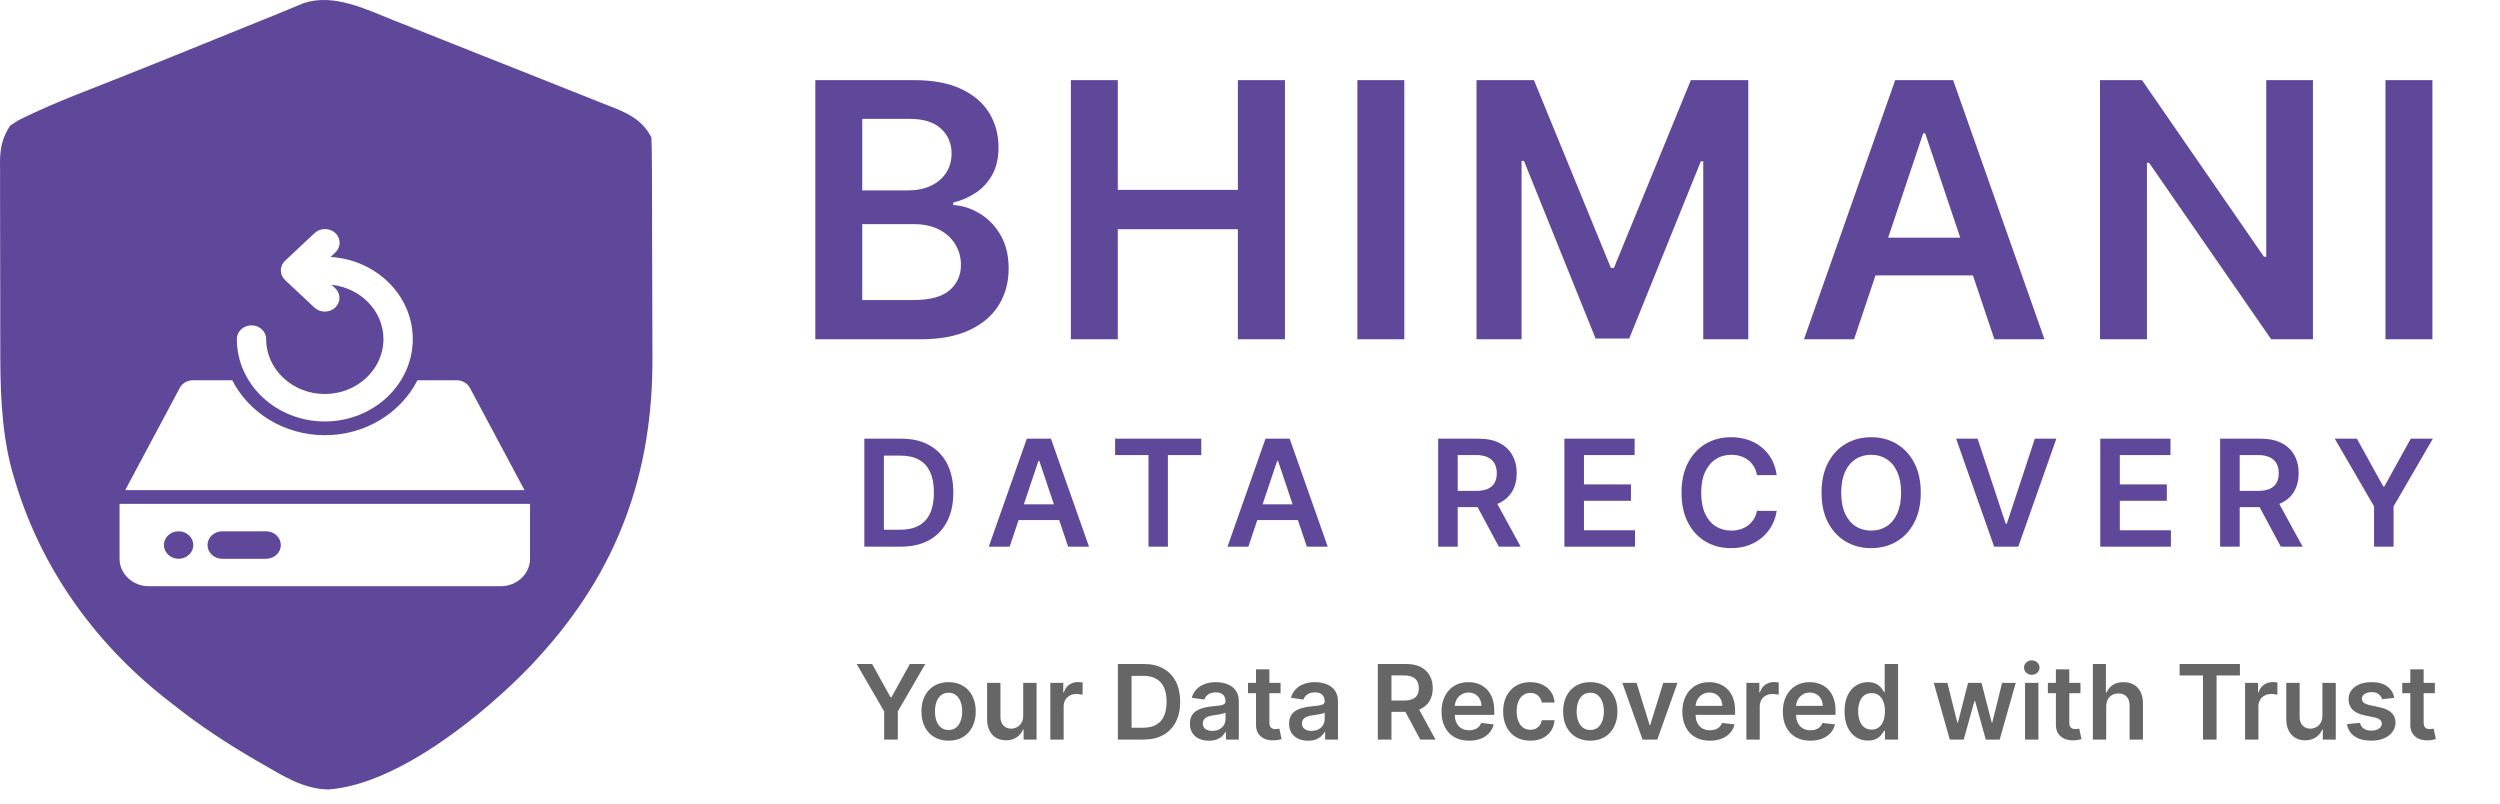
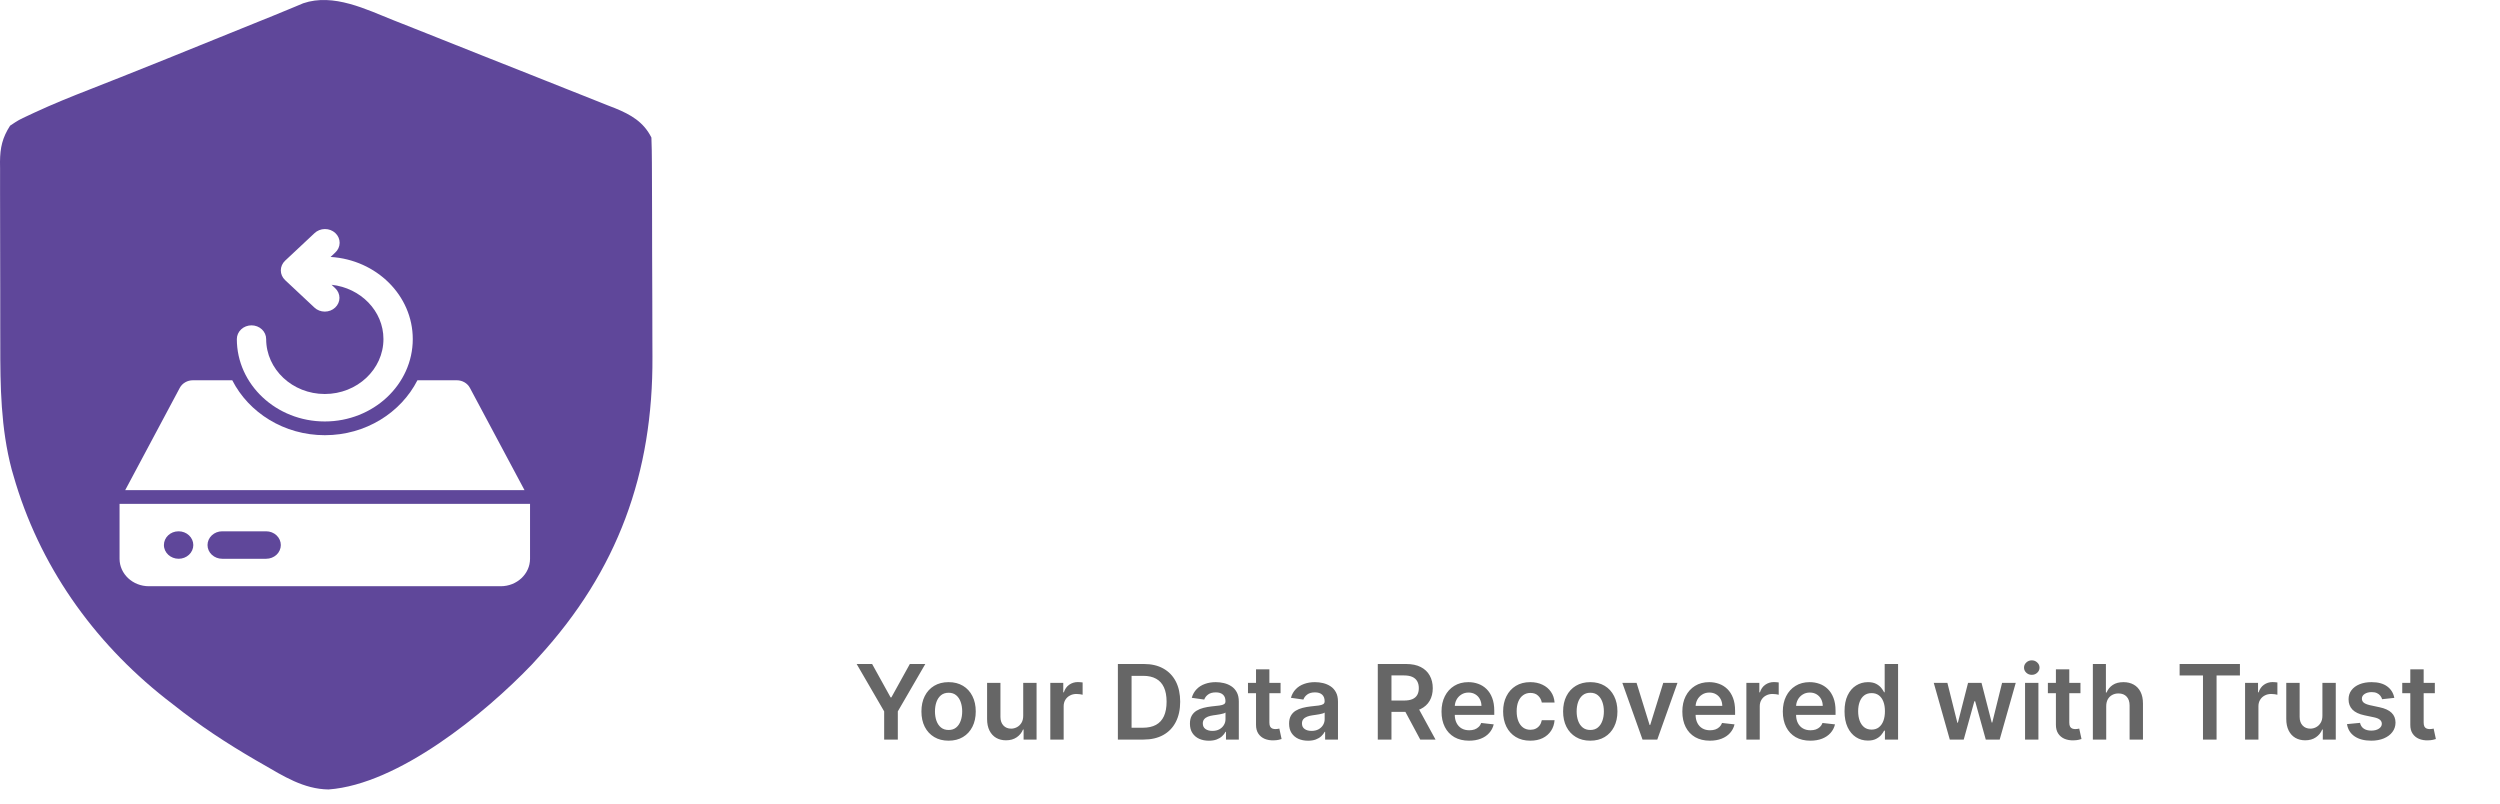
<svg xmlns="http://www.w3.org/2000/svg" width="140" height="45" viewBox="0 0 140 45" fill="none">
  <path d="M22.066 1.146C22.284 1.232 22.284 1.232 22.505 1.319C22.978 1.506 23.451 1.694 23.924 1.882C24.168 1.979 24.168 1.979 24.416 2.078C25.275 2.419 26.133 2.76 26.99 3.103C27.875 3.456 28.76 3.806 29.646 4.155C30.329 4.426 31.012 4.698 31.694 4.97C32.02 5.1 32.346 5.229 32.673 5.358C33.13 5.538 33.585 5.72 34.04 5.903C34.174 5.955 34.309 6.008 34.447 6.061C35.319 6.417 36.039 6.824 36.479 7.703C36.497 8.173 36.505 8.638 36.506 9.108C36.507 9.253 36.508 9.399 36.508 9.549C36.511 10.033 36.512 10.517 36.513 11.001C36.514 11.339 36.515 11.678 36.516 12.016C36.517 12.728 36.519 13.44 36.519 14.152C36.52 15.055 36.524 15.959 36.529 16.862C36.532 17.563 36.533 18.263 36.533 18.964C36.533 19.297 36.535 19.629 36.537 19.961C36.577 26.505 34.589 31.964 30.161 36.8C30.036 36.937 29.911 37.074 29.783 37.215C27.147 39.968 22.307 43.925 18.397 44.21C17.007 44.191 15.87 43.463 14.698 42.786C14.572 42.714 14.447 42.642 14.318 42.568C12.703 41.629 11.172 40.625 9.709 39.461C9.486 39.288 9.486 39.288 9.257 39.111C5.194 35.9 2.178 31.629 0.752 26.627C0.72 26.517 0.688 26.406 0.655 26.293C0.043 23.978 0.014 21.635 0.016 19.258C0.015 18.936 0.014 18.614 0.014 18.292C0.012 17.622 0.012 16.952 0.013 16.283C0.014 15.426 0.011 14.569 0.008 13.712C0.005 13.049 0.005 12.386 0.005 11.723C0.005 11.407 0.005 11.091 0.003 10.775C0.001 10.334 0.002 9.893 0.004 9.452C0.003 9.323 0.001 9.194 0 9.061C0.008 8.263 0.133 7.711 0.565 7.038C1.047 6.717 1.047 6.717 1.625 6.448C1.729 6.4 1.832 6.351 1.939 6.301C2.958 5.828 3.997 5.408 5.043 5.001C5.476 4.831 5.907 4.66 6.339 4.489C6.515 4.42 6.515 4.42 6.694 4.35C8.466 3.65 10.23 2.931 11.996 2.216C12.504 2.01 13.012 1.805 13.521 1.599C13.828 1.475 14.136 1.35 14.443 1.226C14.722 1.113 15.001 1 15.28 0.888C15.569 0.771 15.857 0.652 16.144 0.532C16.29 0.471 16.436 0.411 16.586 0.349C16.716 0.294 16.846 0.239 16.981 0.183C18.675 -0.394 20.503 0.523 22.066 1.146Z" fill="#5F479A" />
  <g filter="url(#filter0_d_2134_1668)">
    <path d="M18.512 11.895L18.769 11.654C18.848 11.583 18.91 11.498 18.953 11.405C18.996 11.311 19.019 11.21 19.02 11.108C19.021 11.006 19 10.904 18.959 10.81C18.917 10.715 18.857 10.63 18.779 10.557C18.702 10.485 18.611 10.428 18.51 10.389C18.409 10.351 18.301 10.331 18.192 10.332C18.083 10.333 17.975 10.354 17.875 10.395C17.775 10.435 17.684 10.493 17.608 10.567L15.966 12.105C15.812 12.249 15.726 12.445 15.726 12.649C15.726 12.852 15.812 13.048 15.966 13.192L17.608 14.73C17.684 14.802 17.775 14.859 17.875 14.898C17.974 14.936 18.081 14.956 18.189 14.956C18.297 14.956 18.404 14.936 18.503 14.898C18.603 14.859 18.693 14.802 18.769 14.73C18.923 14.586 19.01 14.39 19.01 14.187C19.01 13.983 18.923 13.787 18.769 13.643L18.567 13.453C20.198 13.631 21.473 14.919 21.473 16.494C21.473 18.19 20 19.57 18.189 19.57C16.378 19.57 14.905 18.19 14.905 16.494C14.905 16.29 14.819 16.094 14.665 15.95C14.511 15.806 14.302 15.725 14.084 15.725C13.866 15.725 13.657 15.806 13.504 15.95C13.35 16.094 13.263 16.29 13.263 16.494C13.263 19.038 15.472 21.108 18.189 21.108C20.905 21.108 23.115 19.038 23.115 16.494C23.115 14.052 21.078 12.052 18.512 11.895ZM28.861 25.721H6.695V28.798C6.695 29.646 7.432 30.335 8.337 30.335H28.04C28.946 30.335 29.682 29.646 29.682 28.798V25.721H28.861ZM10.004 28.797C9.551 28.797 9.179 28.454 9.179 28.029C9.179 27.603 9.542 27.259 9.996 27.259H10.004C10.222 27.259 10.43 27.34 10.584 27.485C10.738 27.629 10.825 27.825 10.825 28.029C10.825 28.233 10.738 28.428 10.584 28.572C10.43 28.716 10.222 28.797 10.004 28.797ZM14.905 28.797H12.442C12.224 28.797 12.015 28.716 11.861 28.572C11.708 28.428 11.621 28.233 11.621 28.029C11.621 27.825 11.708 27.629 11.861 27.485C12.015 27.34 12.224 27.259 12.442 27.259H14.905C15.123 27.259 15.332 27.34 15.486 27.485C15.639 27.629 15.726 27.825 15.726 28.029C15.726 28.233 15.639 28.428 15.486 28.572C15.332 28.716 15.123 28.797 14.905 28.797Z" fill="white" />
    <path d="M26.314 19.226C26.246 19.098 26.141 18.991 26.012 18.916C25.882 18.841 25.733 18.801 25.58 18.801H23.376C22.451 20.616 20.478 21.877 18.192 21.877C15.905 21.877 13.932 20.616 13.007 18.801H10.803C10.65 18.801 10.501 18.84 10.371 18.916C10.241 18.991 10.136 19.098 10.068 19.226L7.012 24.953H29.372L26.314 19.226Z" fill="white" />
  </g>
-   <path d="M45.658 19V4.489H51.213C52.261 4.489 53.133 4.654 53.827 4.985C54.526 5.311 55.048 5.757 55.393 6.324C55.743 6.891 55.917 7.533 55.917 8.251C55.917 8.842 55.804 9.347 55.577 9.768C55.351 10.183 55.046 10.521 54.663 10.781C54.281 11.041 53.853 11.227 53.381 11.341V11.482C53.896 11.511 54.389 11.669 54.862 11.957C55.339 12.241 55.728 12.642 56.031 13.162C56.333 13.681 56.484 14.309 56.484 15.046C56.484 15.797 56.303 16.473 55.939 17.073C55.575 17.668 55.027 18.138 54.295 18.483C53.563 18.828 52.642 19 51.532 19H45.658ZM48.286 16.803H51.114C52.068 16.803 52.755 16.622 53.175 16.258C53.601 15.889 53.813 15.417 53.813 14.841C53.813 14.411 53.707 14.024 53.494 13.679C53.282 13.329 52.979 13.055 52.587 12.857C52.195 12.654 51.728 12.552 51.184 12.552H48.286V16.803ZM48.286 10.661H50.887C51.34 10.661 51.749 10.578 52.113 10.412C52.476 10.242 52.762 10.004 52.97 9.697C53.182 9.385 53.289 9.017 53.289 8.592C53.289 8.029 53.09 7.567 52.694 7.203C52.302 6.839 51.718 6.657 50.944 6.657H48.286V10.661ZM59.968 19V4.489H62.597V10.632H69.321V4.489H71.957V19H69.321V12.836H62.597V19H59.968ZM78.642 4.489V19H76.013V4.489H78.642ZM82.685 4.489H85.902L90.21 15.004H90.38L94.688 4.489H97.905V19H95.382V9.031H95.248L91.237 18.957H89.353L85.342 9.01H85.208V19H82.685V4.489ZM103.828 19H101.022L106.131 4.489H109.376L114.491 19H111.686L107.81 7.465H107.697L103.828 19ZM103.92 13.31H111.572V15.422H103.92V13.31ZM129.525 4.489V19H127.186L120.349 9.116H120.229V19H117.6V4.489H119.952L126.783 14.38H126.91V4.489H129.525ZM136.215 4.489V19H133.586V4.489H136.215Z" fill="#5F479A" />
-   <path d="M50.452 30.613H48.403V24.567H50.493C51.093 24.567 51.609 24.688 52.04 24.93C52.473 25.17 52.806 25.516 53.038 25.966C53.27 26.417 53.386 26.956 53.386 27.584C53.386 28.214 53.269 28.755 53.035 29.208C52.803 29.661 52.467 30.008 52.028 30.25C51.591 30.492 51.066 30.613 50.452 30.613ZM49.498 29.666H50.399C50.82 29.666 51.171 29.589 51.453 29.435C51.734 29.28 51.946 29.049 52.087 28.742C52.229 28.433 52.3 28.047 52.3 27.584C52.3 27.122 52.229 26.738 52.087 26.433C51.946 26.126 51.736 25.897 51.458 25.745C51.183 25.591 50.84 25.515 50.431 25.515H49.498V29.666ZM56.541 30.613H55.372L57.501 24.567H58.853L60.984 30.613H59.815L58.2 25.807H58.153L56.541 30.613ZM56.58 28.243H59.768V29.122H56.58V28.243ZM62.447 25.485V24.567H67.271V25.485H65.402V30.613H64.316V25.485H62.447ZM69.909 30.613H68.74L70.869 24.567H72.221L74.353 30.613H73.184L71.569 25.807H71.522L69.909 30.613ZM69.948 28.243H73.136V29.122H69.948V28.243ZM80.537 30.613V24.567H82.804C83.268 24.567 83.658 24.648 83.973 24.809C84.29 24.971 84.529 25.197 84.69 25.488C84.854 25.777 84.936 26.115 84.936 26.501C84.936 26.889 84.853 27.225 84.688 27.511C84.524 27.794 84.283 28.013 83.964 28.169C83.645 28.322 83.254 28.399 82.789 28.399H81.174V27.49H82.642C82.913 27.49 83.136 27.452 83.309 27.378C83.482 27.301 83.61 27.19 83.693 27.044C83.777 26.896 83.82 26.715 83.82 26.501C83.82 26.286 83.777 26.103 83.693 25.952C83.608 25.798 83.479 25.682 83.306 25.603C83.133 25.523 82.909 25.482 82.636 25.482H81.632V30.613H80.537ZM83.66 27.874L85.157 30.613H83.935L82.464 27.874H83.66ZM87.606 30.613V24.567H91.539V25.485H88.702V27.127H91.335V28.045H88.702V29.695H91.562V30.613H87.606ZM99.494 26.607H98.39C98.359 26.426 98.3 26.266 98.216 26.126C98.131 25.984 98.026 25.864 97.9 25.766C97.774 25.667 97.63 25.593 97.469 25.544C97.31 25.493 97.137 25.468 96.952 25.468C96.624 25.468 96.332 25.55 96.079 25.715C95.825 25.879 95.626 26.119 95.482 26.436C95.338 26.751 95.267 27.136 95.267 27.59C95.267 28.053 95.338 28.442 95.482 28.759C95.628 29.074 95.826 29.312 96.079 29.474C96.332 29.633 96.623 29.713 96.949 29.713C97.13 29.713 97.3 29.689 97.457 29.642C97.617 29.593 97.759 29.521 97.885 29.427C98.013 29.332 98.12 29.216 98.207 29.078C98.296 28.94 98.357 28.783 98.39 28.606L99.494 28.612C99.453 28.899 99.363 29.169 99.226 29.421C99.09 29.672 98.912 29.895 98.691 30.088C98.471 30.279 98.213 30.428 97.918 30.537C97.623 30.643 97.295 30.696 96.935 30.696C96.403 30.696 95.929 30.573 95.512 30.327C95.094 30.081 94.766 29.726 94.526 29.261C94.285 28.797 94.165 28.24 94.165 27.59C94.165 26.939 94.286 26.382 94.528 25.919C94.771 25.455 95.1 25.099 95.517 24.853C95.935 24.607 96.407 24.484 96.935 24.484C97.271 24.484 97.584 24.532 97.873 24.626C98.163 24.721 98.421 24.859 98.647 25.042C98.873 25.224 99.059 25.446 99.205 25.71C99.353 25.971 99.449 26.27 99.494 26.607ZM107.563 27.59C107.563 28.242 107.441 28.8 107.197 29.264C106.954 29.727 106.624 30.081 106.205 30.327C105.787 30.573 105.314 30.696 104.785 30.696C104.255 30.696 103.781 30.573 103.362 30.327C102.944 30.079 102.614 29.724 102.37 29.261C102.127 28.797 102.006 28.24 102.006 27.59C102.006 26.939 102.127 26.382 102.37 25.919C102.614 25.455 102.944 25.099 103.362 24.853C103.781 24.607 104.255 24.484 104.785 24.484C105.314 24.484 105.787 24.607 106.205 24.853C106.624 25.099 106.954 25.455 107.197 25.919C107.441 26.382 107.563 26.939 107.563 27.59ZM106.461 27.59C106.461 27.132 106.39 26.745 106.246 26.43C106.104 26.113 105.907 25.874 105.655 25.712C105.403 25.549 105.113 25.468 104.785 25.468C104.456 25.468 104.166 25.549 103.914 25.712C103.662 25.874 103.464 26.113 103.32 26.43C103.178 26.745 103.108 27.132 103.108 27.59C103.108 28.049 103.178 28.436 103.32 28.753C103.464 29.068 103.662 29.307 103.914 29.471C104.166 29.632 104.456 29.713 104.785 29.713C105.113 29.713 105.403 29.632 105.655 29.471C105.907 29.307 106.104 29.068 106.246 28.753C106.39 28.436 106.461 28.049 106.461 27.59ZM110.745 24.567L112.319 29.326H112.381L113.951 24.567H115.156L113.024 30.613H111.672L109.543 24.567H110.745ZM117.615 30.613V24.567H121.547V25.485H118.71V27.127H121.343V28.045H118.71V29.695H121.571V30.613H117.615ZM124.327 30.613V24.567H126.595C127.059 24.567 127.449 24.648 127.764 24.809C128.081 24.971 128.32 25.197 128.481 25.488C128.644 25.777 128.726 26.115 128.726 26.501C128.726 26.889 128.643 27.225 128.478 27.511C128.315 27.794 128.074 28.013 127.755 28.169C127.436 28.322 127.044 28.399 126.58 28.399H124.965V27.49H126.432C126.704 27.49 126.926 27.452 127.099 27.378C127.273 27.301 127.401 27.19 127.483 27.044C127.568 26.896 127.61 26.715 127.61 26.501C127.61 26.286 127.568 26.103 127.483 25.952C127.399 25.798 127.27 25.682 127.096 25.603C126.923 25.523 126.7 25.482 126.426 25.482H125.423V30.613H124.327ZM127.451 27.874L128.948 30.613H127.725L126.255 27.874H127.451ZM130.748 24.567H131.985L133.464 27.242H133.523L135.002 24.567H136.239L134.04 28.358V30.613H132.948V28.358L130.748 24.567Z" fill="#5F479A" />
  <path d="M47.973 37.184H48.839L49.875 39.056H49.916L50.951 37.184H51.817L50.278 39.837V41.416H49.513V39.837L47.973 37.184ZM53.121 41.478C52.811 41.478 52.542 41.41 52.315 41.273C52.087 41.137 51.911 40.946 51.786 40.701C51.662 40.456 51.6 40.169 51.6 39.841C51.6 39.513 51.662 39.226 51.786 38.98C51.911 38.733 52.087 38.541 52.315 38.405C52.542 38.269 52.811 38.2 53.121 38.2C53.431 38.2 53.699 38.269 53.927 38.405C54.154 38.541 54.33 38.733 54.454 38.98C54.579 39.226 54.642 39.513 54.642 39.841C54.642 40.169 54.579 40.456 54.454 40.701C54.33 40.946 54.154 41.137 53.927 41.273C53.699 41.41 53.431 41.478 53.121 41.478ZM53.125 40.879C53.293 40.879 53.433 40.833 53.546 40.74C53.659 40.647 53.743 40.521 53.798 40.364C53.855 40.207 53.883 40.032 53.883 39.839C53.883 39.645 53.855 39.469 53.798 39.312C53.743 39.154 53.659 39.028 53.546 38.934C53.433 38.84 53.293 38.794 53.125 38.794C52.953 38.794 52.809 38.84 52.695 38.934C52.582 39.028 52.497 39.154 52.441 39.312C52.386 39.469 52.358 39.645 52.358 39.839C52.358 40.032 52.386 40.207 52.441 40.364C52.497 40.521 52.582 40.647 52.695 40.74C52.809 40.833 52.953 40.879 53.125 40.879ZM57.3 40.081V38.242H58.048V41.416H57.322V40.852H57.289C57.218 41.03 57.1 41.175 56.936 41.288C56.773 41.401 56.573 41.457 56.335 41.457C56.127 41.457 55.943 41.411 55.783 41.319C55.624 41.225 55.501 41.09 55.411 40.912C55.321 40.733 55.277 40.516 55.277 40.263V38.242H56.025V40.147C56.025 40.348 56.08 40.508 56.19 40.627C56.3 40.745 56.445 40.804 56.624 40.804C56.734 40.804 56.841 40.777 56.944 40.724C57.048 40.67 57.132 40.59 57.199 40.484C57.266 40.377 57.3 40.242 57.3 40.081ZM58.817 41.416V38.242H59.543V38.771H59.576C59.633 38.588 59.733 38.446 59.873 38.347C60.015 38.247 60.177 38.196 60.359 38.196C60.4 38.196 60.446 38.198 60.497 38.203C60.55 38.205 60.593 38.21 60.627 38.217V38.905C60.596 38.894 60.545 38.885 60.477 38.876C60.409 38.867 60.344 38.862 60.28 38.862C60.144 38.862 60.021 38.891 59.913 38.951C59.805 39.008 59.72 39.089 59.658 39.192C59.596 39.296 59.565 39.415 59.565 39.55V41.416H58.817ZM64.035 41.416H62.601V37.184H64.064C64.484 37.184 64.845 37.268 65.147 37.438C65.45 37.606 65.683 37.848 65.846 38.163C66.008 38.479 66.09 38.856 66.09 39.296C66.09 39.737 66.007 40.115 65.844 40.432C65.681 40.749 65.446 40.992 65.139 41.162C64.833 41.331 64.465 41.416 64.035 41.416ZM63.368 40.753H63.998C64.293 40.753 64.539 40.699 64.736 40.592C64.933 40.483 65.081 40.321 65.18 40.106C65.279 39.889 65.329 39.62 65.329 39.296C65.329 38.972 65.279 38.703 65.18 38.49C65.081 38.275 64.934 38.114 64.74 38.008C64.547 37.901 64.307 37.847 64.021 37.847H63.368V40.753ZM67.698 41.48C67.497 41.48 67.316 41.444 67.155 41.373C66.995 41.3 66.868 41.192 66.775 41.05C66.682 40.908 66.636 40.733 66.636 40.525C66.636 40.346 66.669 40.198 66.735 40.081C66.801 39.964 66.892 39.87 67.006 39.8C67.12 39.73 67.249 39.677 67.392 39.641C67.537 39.604 67.687 39.577 67.841 39.56C68.027 39.541 68.178 39.524 68.293 39.509C68.409 39.492 68.493 39.467 68.546 39.434C68.599 39.4 68.626 39.347 68.626 39.275V39.263C68.626 39.107 68.58 38.986 68.488 38.901C68.395 38.816 68.263 38.773 68.089 38.773C67.906 38.773 67.76 38.813 67.653 38.893C67.547 38.973 67.475 39.067 67.438 39.176L66.739 39.077C66.794 38.884 66.885 38.723 67.012 38.593C67.139 38.462 67.294 38.364 67.477 38.3C67.66 38.233 67.863 38.2 68.085 38.2C68.238 38.2 68.39 38.218 68.541 38.254C68.693 38.29 68.832 38.349 68.957 38.432C69.082 38.513 69.183 38.624 69.259 38.765C69.336 38.905 69.374 39.081 69.374 39.292V41.416H68.655V40.98H68.63C68.585 41.068 68.521 41.151 68.438 41.228C68.357 41.304 68.254 41.365 68.13 41.412C68.008 41.457 67.864 41.48 67.698 41.48ZM67.893 40.93C68.043 40.93 68.173 40.901 68.283 40.842C68.393 40.781 68.478 40.701 68.537 40.602C68.598 40.503 68.628 40.394 68.628 40.277V39.903C68.605 39.923 68.565 39.941 68.508 39.957C68.453 39.974 68.391 39.988 68.322 40C68.254 40.013 68.185 40.024 68.118 40.033C68.05 40.043 67.992 40.051 67.942 40.058C67.831 40.073 67.731 40.098 67.642 40.133C67.554 40.167 67.485 40.215 67.434 40.277C67.383 40.338 67.357 40.416 67.357 40.513C67.357 40.651 67.408 40.755 67.508 40.825C67.609 40.895 67.737 40.93 67.893 40.93ZM71.712 38.242V38.82H69.887V38.242H71.712ZM70.337 37.481H71.085V40.461C71.085 40.562 71.101 40.639 71.131 40.693C71.163 40.745 71.204 40.781 71.255 40.8C71.306 40.819 71.362 40.829 71.424 40.829C71.471 40.829 71.514 40.826 71.552 40.819C71.592 40.812 71.623 40.806 71.643 40.8L71.769 41.385C71.73 41.399 71.672 41.414 71.598 41.431C71.525 41.447 71.435 41.457 71.329 41.459C71.142 41.465 70.973 41.437 70.823 41.375C70.673 41.311 70.554 41.214 70.465 41.081C70.379 40.949 70.336 40.784 70.337 40.585V37.481ZM73.251 41.48C73.049 41.48 72.868 41.444 72.707 41.373C72.547 41.3 72.421 41.192 72.327 41.05C72.235 40.908 72.189 40.733 72.189 40.525C72.189 40.346 72.222 40.198 72.288 40.081C72.354 39.964 72.444 39.87 72.558 39.8C72.673 39.73 72.802 39.677 72.945 39.641C73.09 39.604 73.239 39.577 73.393 39.56C73.579 39.541 73.73 39.524 73.846 39.509C73.962 39.492 74.046 39.467 74.098 39.434C74.152 39.4 74.179 39.347 74.179 39.275V39.263C74.179 39.107 74.132 38.986 74.04 38.901C73.948 38.816 73.815 38.773 73.641 38.773C73.458 38.773 73.313 38.813 73.205 38.893C73.099 38.973 73.028 39.067 72.99 39.176L72.292 39.077C72.347 38.884 72.438 38.723 72.565 38.593C72.691 38.462 72.846 38.364 73.029 38.3C73.213 38.233 73.415 38.2 73.637 38.2C73.79 38.2 73.942 38.218 74.094 38.254C74.245 38.29 74.384 38.349 74.509 38.432C74.635 38.513 74.735 38.624 74.811 38.765C74.888 38.905 74.927 39.081 74.927 39.292V41.416H74.207V40.98H74.183C74.137 41.068 74.073 41.151 73.99 41.228C73.909 41.304 73.807 41.365 73.683 41.412C73.56 41.457 73.416 41.48 73.251 41.48ZM73.445 40.93C73.595 40.93 73.725 40.901 73.835 40.842C73.946 40.781 74.031 40.701 74.09 40.602C74.15 40.503 74.181 40.394 74.181 40.277V39.903C74.157 39.923 74.117 39.941 74.061 39.957C74.006 39.974 73.944 39.988 73.875 40C73.806 40.013 73.738 40.024 73.67 40.033C73.603 40.043 73.544 40.051 73.495 40.058C73.383 40.073 73.283 40.098 73.195 40.133C73.107 40.167 73.037 40.215 72.986 40.277C72.935 40.338 72.91 40.416 72.91 40.513C72.91 40.651 72.96 40.755 73.061 40.825C73.161 40.895 73.289 40.93 73.445 40.93ZM77.156 41.416V37.184H78.743C79.068 37.184 79.341 37.24 79.561 37.353C79.783 37.466 79.95 37.624 80.063 37.828C80.177 38.031 80.235 38.267 80.235 38.537C80.235 38.809 80.177 39.044 80.061 39.244C79.947 39.442 79.778 39.596 79.555 39.705C79.332 39.812 79.057 39.866 78.732 39.866H77.602V39.23H78.629C78.819 39.23 78.975 39.203 79.096 39.151C79.217 39.097 79.307 39.02 79.365 38.917C79.424 38.814 79.454 38.687 79.454 38.537C79.454 38.387 79.424 38.259 79.365 38.153C79.305 38.045 79.215 37.964 79.094 37.909C78.973 37.852 78.816 37.824 78.625 37.824H77.922V41.416H77.156ZM79.342 39.498L80.39 41.416H79.534L78.505 39.498H79.342ZM82.267 41.478C81.949 41.478 81.674 41.412 81.443 41.28C81.213 41.146 81.035 40.957 80.912 40.713C80.787 40.468 80.725 40.179 80.725 39.847C80.725 39.521 80.787 39.234 80.912 38.988C81.037 38.74 81.212 38.547 81.436 38.409C81.661 38.27 81.925 38.2 82.228 38.2C82.424 38.2 82.608 38.232 82.782 38.295C82.957 38.358 83.111 38.454 83.245 38.585C83.38 38.716 83.486 38.882 83.563 39.085C83.64 39.286 83.679 39.526 83.679 39.804V40.033H81.077V39.529H82.962C82.96 39.386 82.929 39.258 82.868 39.147C82.808 39.034 82.723 38.945 82.614 38.88C82.507 38.816 82.382 38.783 82.238 38.783C82.085 38.783 81.951 38.82 81.835 38.895C81.719 38.968 81.629 39.064 81.564 39.184C81.501 39.303 81.469 39.433 81.467 39.575V40.015C81.467 40.2 81.501 40.358 81.569 40.49C81.636 40.621 81.731 40.722 81.852 40.792C81.973 40.861 82.115 40.895 82.278 40.895C82.386 40.895 82.485 40.88 82.573 40.85C82.661 40.818 82.738 40.772 82.802 40.711C82.867 40.651 82.916 40.576 82.949 40.486L83.648 40.565C83.603 40.749 83.519 40.91 83.395 41.048C83.273 41.185 83.116 41.291 82.924 41.366C82.733 41.441 82.514 41.478 82.267 41.478ZM85.696 41.478C85.379 41.478 85.107 41.408 84.88 41.269C84.654 41.13 84.48 40.938 84.357 40.693C84.236 40.446 84.175 40.162 84.175 39.841C84.175 39.519 84.237 39.234 84.361 38.988C84.485 38.74 84.66 38.547 84.886 38.409C85.113 38.27 85.382 38.2 85.692 38.2C85.95 38.2 86.178 38.248 86.376 38.343C86.576 38.437 86.735 38.57 86.853 38.742C86.972 38.913 87.039 39.112 87.056 39.341H86.341C86.312 39.188 86.243 39.061 86.134 38.959C86.027 38.855 85.883 38.804 85.702 38.804C85.549 38.804 85.415 38.845 85.299 38.928C85.184 39.009 85.093 39.126 85.029 39.279C84.965 39.432 84.933 39.615 84.933 39.829C84.933 40.045 84.965 40.231 85.029 40.387C85.092 40.541 85.181 40.66 85.295 40.744C85.411 40.827 85.547 40.868 85.702 40.868C85.812 40.868 85.911 40.848 85.998 40.806C86.086 40.764 86.16 40.702 86.219 40.623C86.278 40.542 86.319 40.445 86.341 40.331H87.056C87.038 40.556 86.972 40.755 86.858 40.928C86.743 41.1 86.588 41.236 86.391 41.333C86.194 41.43 85.962 41.478 85.696 41.478ZM89.055 41.478C88.745 41.478 88.476 41.41 88.249 41.273C88.022 41.137 87.845 40.946 87.72 40.701C87.596 40.456 87.534 40.169 87.534 39.841C87.534 39.513 87.596 39.226 87.72 38.98C87.845 38.733 88.022 38.541 88.249 38.405C88.476 38.269 88.745 38.2 89.055 38.2C89.365 38.2 89.633 38.269 89.861 38.405C90.088 38.541 90.264 38.733 90.388 38.98C90.513 39.226 90.576 39.513 90.576 39.841C90.576 40.169 90.513 40.456 90.388 40.701C90.264 40.946 90.088 41.137 89.861 41.273C89.633 41.41 89.365 41.478 89.055 41.478ZM89.059 40.879C89.227 40.879 89.368 40.833 89.481 40.74C89.594 40.647 89.677 40.521 89.733 40.364C89.789 40.207 89.817 40.032 89.817 39.839C89.817 39.645 89.789 39.469 89.733 39.312C89.677 39.154 89.594 39.028 89.481 38.934C89.368 38.84 89.227 38.794 89.059 38.794C88.887 38.794 88.743 38.84 88.629 38.934C88.516 39.028 88.431 39.154 88.375 39.312C88.32 39.469 88.292 39.645 88.292 39.839C88.292 40.032 88.32 40.207 88.375 40.364C88.431 40.521 88.516 40.647 88.629 40.74C88.743 40.833 88.887 40.879 89.059 40.879ZM93.938 38.242L92.808 41.416H91.981L90.851 38.242H91.648L92.378 40.6H92.411L93.142 38.242H93.938ZM95.753 41.478C95.435 41.478 95.16 41.412 94.928 41.28C94.698 41.146 94.521 40.957 94.397 40.713C94.273 40.468 94.211 40.179 94.211 39.847C94.211 39.521 94.273 39.234 94.397 38.988C94.523 38.74 94.698 38.547 94.922 38.409C95.147 38.27 95.411 38.2 95.714 38.2C95.909 38.2 96.094 38.232 96.268 38.295C96.443 38.358 96.597 38.454 96.731 38.585C96.866 38.716 96.972 38.882 97.049 39.085C97.126 39.286 97.165 39.526 97.165 39.804V40.033H94.563V39.529H96.448C96.446 39.386 96.415 39.258 96.355 39.147C96.294 39.034 96.209 38.945 96.1 38.88C95.993 38.816 95.868 38.783 95.724 38.783C95.571 38.783 95.437 38.82 95.321 38.895C95.206 38.968 95.115 39.064 95.05 39.184C94.987 39.303 94.955 39.433 94.953 39.575V40.015C94.953 40.2 94.987 40.358 95.055 40.49C95.122 40.621 95.216 40.722 95.338 40.792C95.459 40.861 95.601 40.895 95.763 40.895C95.872 40.895 95.971 40.88 96.059 40.85C96.147 40.818 96.224 40.772 96.288 40.711C96.353 40.651 96.402 40.576 96.435 40.486L97.134 40.565C97.09 40.749 97.005 40.91 96.882 41.048C96.759 41.185 96.602 41.291 96.41 41.366C96.219 41.441 96 41.478 95.753 41.478ZM97.797 41.416V38.242H98.523V38.771H98.556C98.614 38.588 98.713 38.446 98.853 38.347C98.995 38.247 99.157 38.196 99.339 38.196C99.38 38.196 99.427 38.198 99.478 38.203C99.53 38.205 99.573 38.21 99.608 38.217V38.905C99.576 38.894 99.526 38.885 99.457 38.876C99.389 38.867 99.324 38.862 99.261 38.862C99.124 38.862 99.002 38.891 98.893 38.951C98.785 39.008 98.701 39.089 98.639 39.192C98.577 39.296 98.546 39.415 98.546 39.55V41.416H97.797ZM101.379 41.478C101.061 41.478 100.786 41.412 100.555 41.28C100.325 41.146 100.148 40.957 100.024 40.713C99.9 40.468 99.838 40.179 99.838 39.847C99.838 39.521 99.9 39.234 100.024 38.988C100.149 38.74 100.324 38.547 100.549 38.409C100.773 38.27 101.037 38.2 101.34 38.2C101.536 38.2 101.72 38.232 101.894 38.295C102.069 38.358 102.223 38.454 102.357 38.585C102.492 38.716 102.598 38.882 102.675 39.085C102.752 39.286 102.791 39.526 102.791 39.804V40.033H100.189V39.529H102.074C102.072 39.386 102.041 39.258 101.981 39.147C101.92 39.034 101.835 38.945 101.727 38.88C101.619 38.816 101.494 38.783 101.35 38.783C101.198 38.783 101.063 38.82 100.947 38.895C100.832 38.968 100.741 39.064 100.677 39.184C100.613 39.303 100.581 39.433 100.58 39.575V40.015C100.58 40.2 100.613 40.358 100.681 40.49C100.748 40.621 100.843 40.722 100.964 40.792C101.085 40.861 101.227 40.895 101.39 40.895C101.499 40.895 101.597 40.88 101.685 40.85C101.773 40.818 101.85 40.772 101.915 40.711C101.979 40.651 102.028 40.576 102.061 40.486L102.76 40.565C102.716 40.749 102.632 40.91 102.508 41.048C102.385 41.185 102.228 41.291 102.037 41.366C101.845 41.441 101.626 41.478 101.379 41.478ZM104.602 41.472C104.352 41.472 104.129 41.408 103.932 41.28C103.735 41.151 103.579 40.965 103.465 40.722C103.351 40.478 103.294 40.182 103.294 39.833C103.294 39.48 103.351 39.183 103.467 38.94C103.584 38.696 103.742 38.513 103.94 38.389C104.139 38.263 104.36 38.2 104.604 38.2C104.79 38.2 104.943 38.232 105.063 38.295C105.182 38.358 105.277 38.433 105.348 38.521C105.418 38.608 105.472 38.69 105.511 38.767H105.542V37.184H106.292V41.416H105.556V40.916H105.511C105.472 40.993 105.417 41.075 105.344 41.162C105.271 41.247 105.174 41.32 105.054 41.381C104.934 41.441 104.784 41.472 104.602 41.472ZM104.81 40.858C104.969 40.858 105.104 40.815 105.215 40.73C105.327 40.643 105.412 40.523 105.47 40.368C105.528 40.214 105.556 40.034 105.556 39.829C105.556 39.624 105.528 39.445 105.47 39.294C105.413 39.142 105.329 39.024 105.218 38.94C105.107 38.856 104.972 38.814 104.81 38.814C104.644 38.814 104.505 38.858 104.393 38.944C104.281 39.031 104.197 39.151 104.141 39.304C104.084 39.457 104.056 39.632 104.056 39.829C104.056 40.027 104.084 40.204 104.141 40.36C104.199 40.514 104.283 40.636 104.395 40.726C104.508 40.814 104.646 40.858 104.81 40.858ZM109.188 41.416L108.291 38.242H109.054L109.612 40.474H109.641L110.211 38.242H110.965L111.536 40.461H111.567L112.116 38.242H112.881L111.982 41.416H111.203L110.608 39.271H110.564L109.969 41.416H109.188ZM113.403 41.416V38.242H114.151V41.416H113.403ZM113.779 37.791C113.661 37.791 113.559 37.752 113.473 37.673C113.388 37.593 113.345 37.498 113.345 37.386C113.345 37.273 113.388 37.178 113.473 37.099C113.559 37.019 113.661 36.979 113.779 36.979C113.899 36.979 114.001 37.019 114.085 37.099C114.171 37.178 114.213 37.273 114.213 37.386C114.213 37.498 114.171 37.593 114.085 37.673C114.001 37.752 113.899 37.791 113.779 37.791ZM116.506 38.242V38.82H114.681V38.242H116.506ZM115.131 37.481H115.88V40.461C115.88 40.562 115.895 40.639 115.925 40.693C115.957 40.745 115.998 40.781 116.049 40.8C116.1 40.819 116.156 40.829 116.218 40.829C116.265 40.829 116.308 40.826 116.347 40.819C116.387 40.812 116.417 40.806 116.437 40.8L116.564 41.385C116.524 41.399 116.466 41.414 116.392 41.431C116.319 41.447 116.229 41.457 116.123 41.459C115.936 41.465 115.767 41.437 115.617 41.375C115.467 41.311 115.348 41.214 115.26 41.081C115.173 40.949 115.13 40.784 115.131 40.585V37.481ZM117.948 39.556V41.416H117.2V37.184H117.931V38.781H117.968C118.043 38.602 118.158 38.461 118.313 38.358C118.47 38.253 118.67 38.2 118.913 38.2C119.133 38.2 119.325 38.247 119.489 38.339C119.653 38.431 119.78 38.566 119.87 38.744C119.96 38.922 120.006 39.139 120.006 39.395V41.416H119.258V39.511C119.258 39.297 119.203 39.131 119.093 39.013C118.984 38.893 118.831 38.833 118.634 38.833C118.501 38.833 118.383 38.862 118.278 38.92C118.175 38.976 118.094 39.058 118.034 39.166C117.977 39.273 117.948 39.403 117.948 39.556ZM122.059 37.826V37.184H125.436V37.826H124.128V41.416H123.367V37.826H122.059ZM125.724 41.416V38.242H126.45V38.771H126.483C126.54 38.588 126.64 38.446 126.78 38.347C126.922 38.247 127.084 38.196 127.266 38.196C127.307 38.196 127.353 38.198 127.404 38.203C127.457 38.205 127.5 38.21 127.534 38.217V38.905C127.503 38.894 127.453 38.885 127.384 38.876C127.316 38.867 127.251 38.862 127.187 38.862C127.051 38.862 126.928 38.891 126.819 38.951C126.712 39.008 126.627 39.089 126.565 39.192C126.503 39.296 126.472 39.415 126.472 39.55V41.416H125.724ZM130.055 40.081V38.242H130.803V41.416H130.077V40.852H130.044C129.973 41.03 129.855 41.175 129.691 41.288C129.528 41.401 129.328 41.457 129.09 41.457C128.882 41.457 128.698 41.411 128.538 41.319C128.379 41.225 128.255 41.09 128.166 40.912C128.076 40.733 128.031 40.516 128.031 40.263V38.242H128.78V40.147C128.78 40.348 128.835 40.508 128.945 40.627C129.055 40.745 129.2 40.804 129.379 40.804C129.489 40.804 129.596 40.777 129.699 40.724C129.803 40.67 129.887 40.59 129.953 40.484C130.021 40.377 130.055 40.242 130.055 40.081ZM134.081 39.081L133.399 39.155C133.38 39.086 133.346 39.022 133.298 38.961C133.251 38.9 133.187 38.851 133.108 38.814C133.028 38.777 132.93 38.758 132.814 38.758C132.658 38.758 132.528 38.792 132.421 38.86C132.317 38.927 132.265 39.015 132.266 39.122C132.265 39.214 132.299 39.289 132.368 39.347C132.438 39.405 132.554 39.453 132.715 39.49L133.256 39.606C133.557 39.67 133.78 39.773 133.926 39.914C134.073 40.054 134.148 40.238 134.149 40.465C134.148 40.665 134.089 40.842 133.973 40.994C133.859 41.146 133.7 41.264 133.496 41.35C133.292 41.435 133.058 41.478 132.793 41.478C132.405 41.478 132.092 41.397 131.855 41.234C131.618 41.07 131.477 40.842 131.432 40.55L132.161 40.48C132.194 40.623 132.264 40.731 132.372 40.804C132.479 40.877 132.619 40.914 132.791 40.914C132.969 40.914 133.112 40.877 133.219 40.804C133.328 40.731 133.382 40.641 133.382 40.534C133.382 40.443 133.347 40.368 133.277 40.308C133.208 40.249 133.101 40.204 132.955 40.172L132.413 40.058C132.109 39.995 131.883 39.888 131.737 39.738C131.591 39.586 131.519 39.395 131.52 39.163C131.519 38.968 131.572 38.798 131.68 38.655C131.788 38.51 131.939 38.399 132.132 38.32C132.326 38.24 132.55 38.2 132.804 38.2C133.176 38.2 133.468 38.28 133.682 38.438C133.897 38.596 134.03 38.811 134.081 39.081ZM136.351 38.242V38.82H134.526V38.242H136.351ZM134.977 37.481H135.725V40.461C135.725 40.562 135.74 40.639 135.77 40.693C135.802 40.745 135.843 40.781 135.894 40.8C135.945 40.819 136.002 40.829 136.064 40.829C136.111 40.829 136.153 40.826 136.192 40.819C136.232 40.812 136.262 40.806 136.283 40.8L136.409 41.385C136.369 41.399 136.312 41.414 136.237 41.431C136.164 41.447 136.075 41.457 135.969 41.459C135.781 41.465 135.613 41.437 135.462 41.375C135.312 41.311 135.193 41.214 135.105 41.081C135.018 40.949 134.975 40.784 134.977 40.585V37.481Z" fill="#666666" />
  <defs>
    <filter id="filter0_d_2134_1668" x="5.033" y="10.332" width="26.314" height="24.161" filterUnits="userSpaceOnUse" color-interpolation-filters="sRGB">
      <feFlood flood-opacity="0" result="BackgroundImageFix" />
      <feColorMatrix in="SourceAlpha" type="matrix" values="0 0 0 0 0 0 0 0 0 0 0 0 0 0 0 0 0 0 127 0" result="hardAlpha" />
      <feOffset dy="2.494" />
      <feGaussianBlur stdDeviation="0.831" />
      <feComposite in2="hardAlpha" operator="out" />
      <feColorMatrix type="matrix" values="0 0 0 0 0 0 0 0 0 0 0 0 0 0 0 0 0 0 0.25 0" />
      <feBlend mode="normal" in2="BackgroundImageFix" result="effect1_dropShadow_2134_1668" />
      <feBlend mode="normal" in="SourceGraphic" in2="effect1_dropShadow_2134_1668" result="shape" />
    </filter>
  </defs>
</svg>